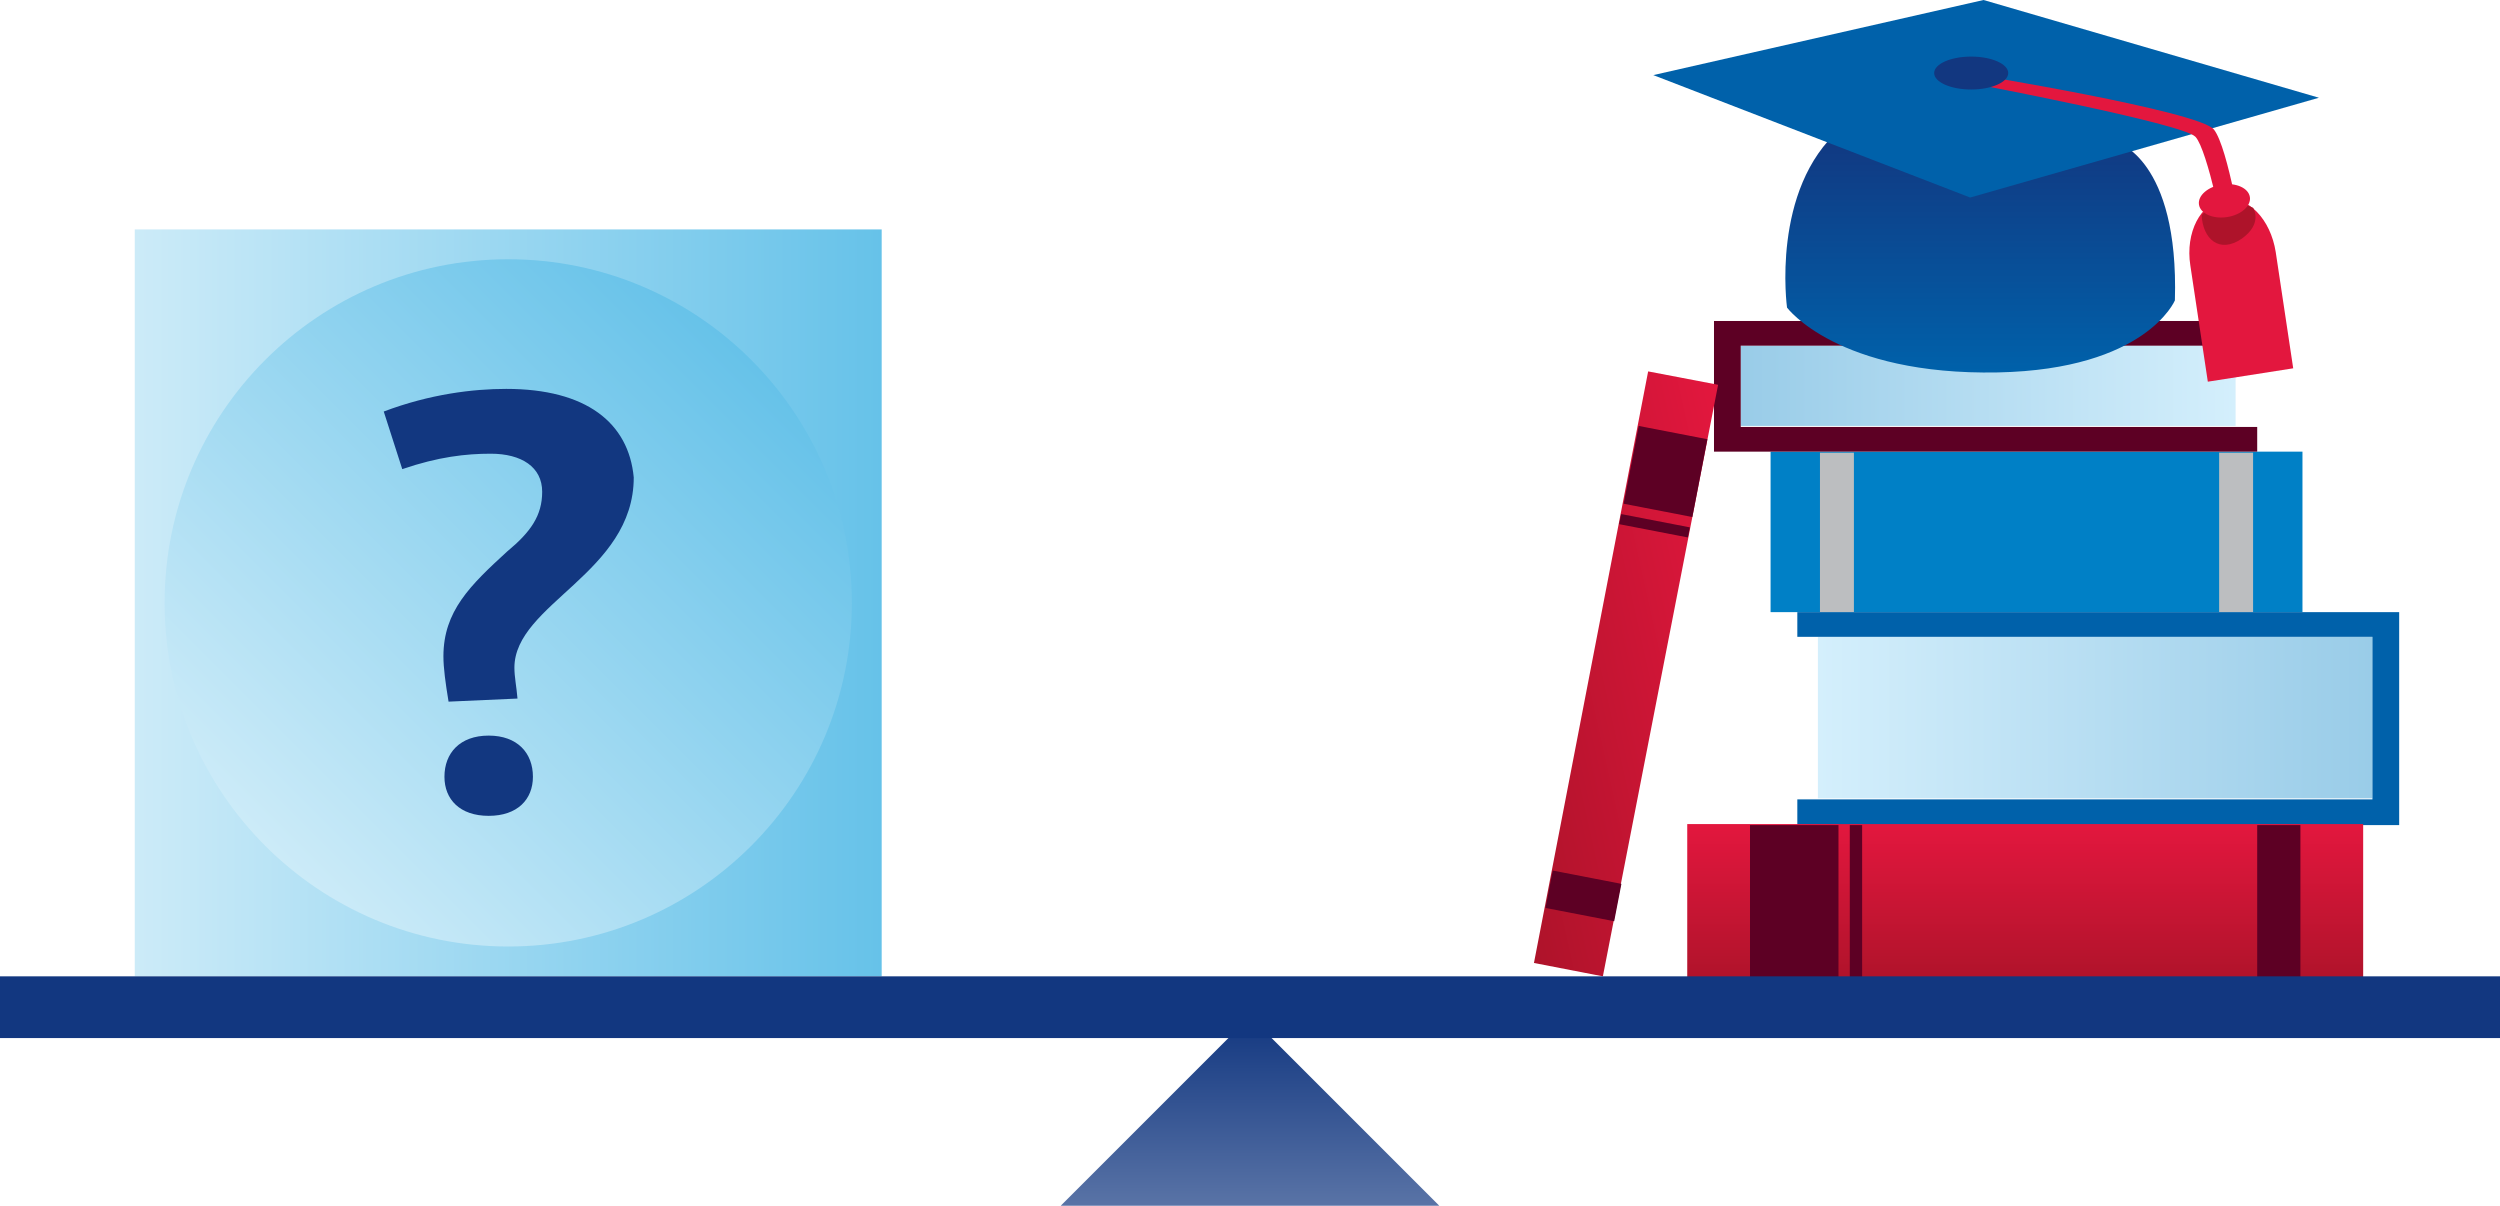
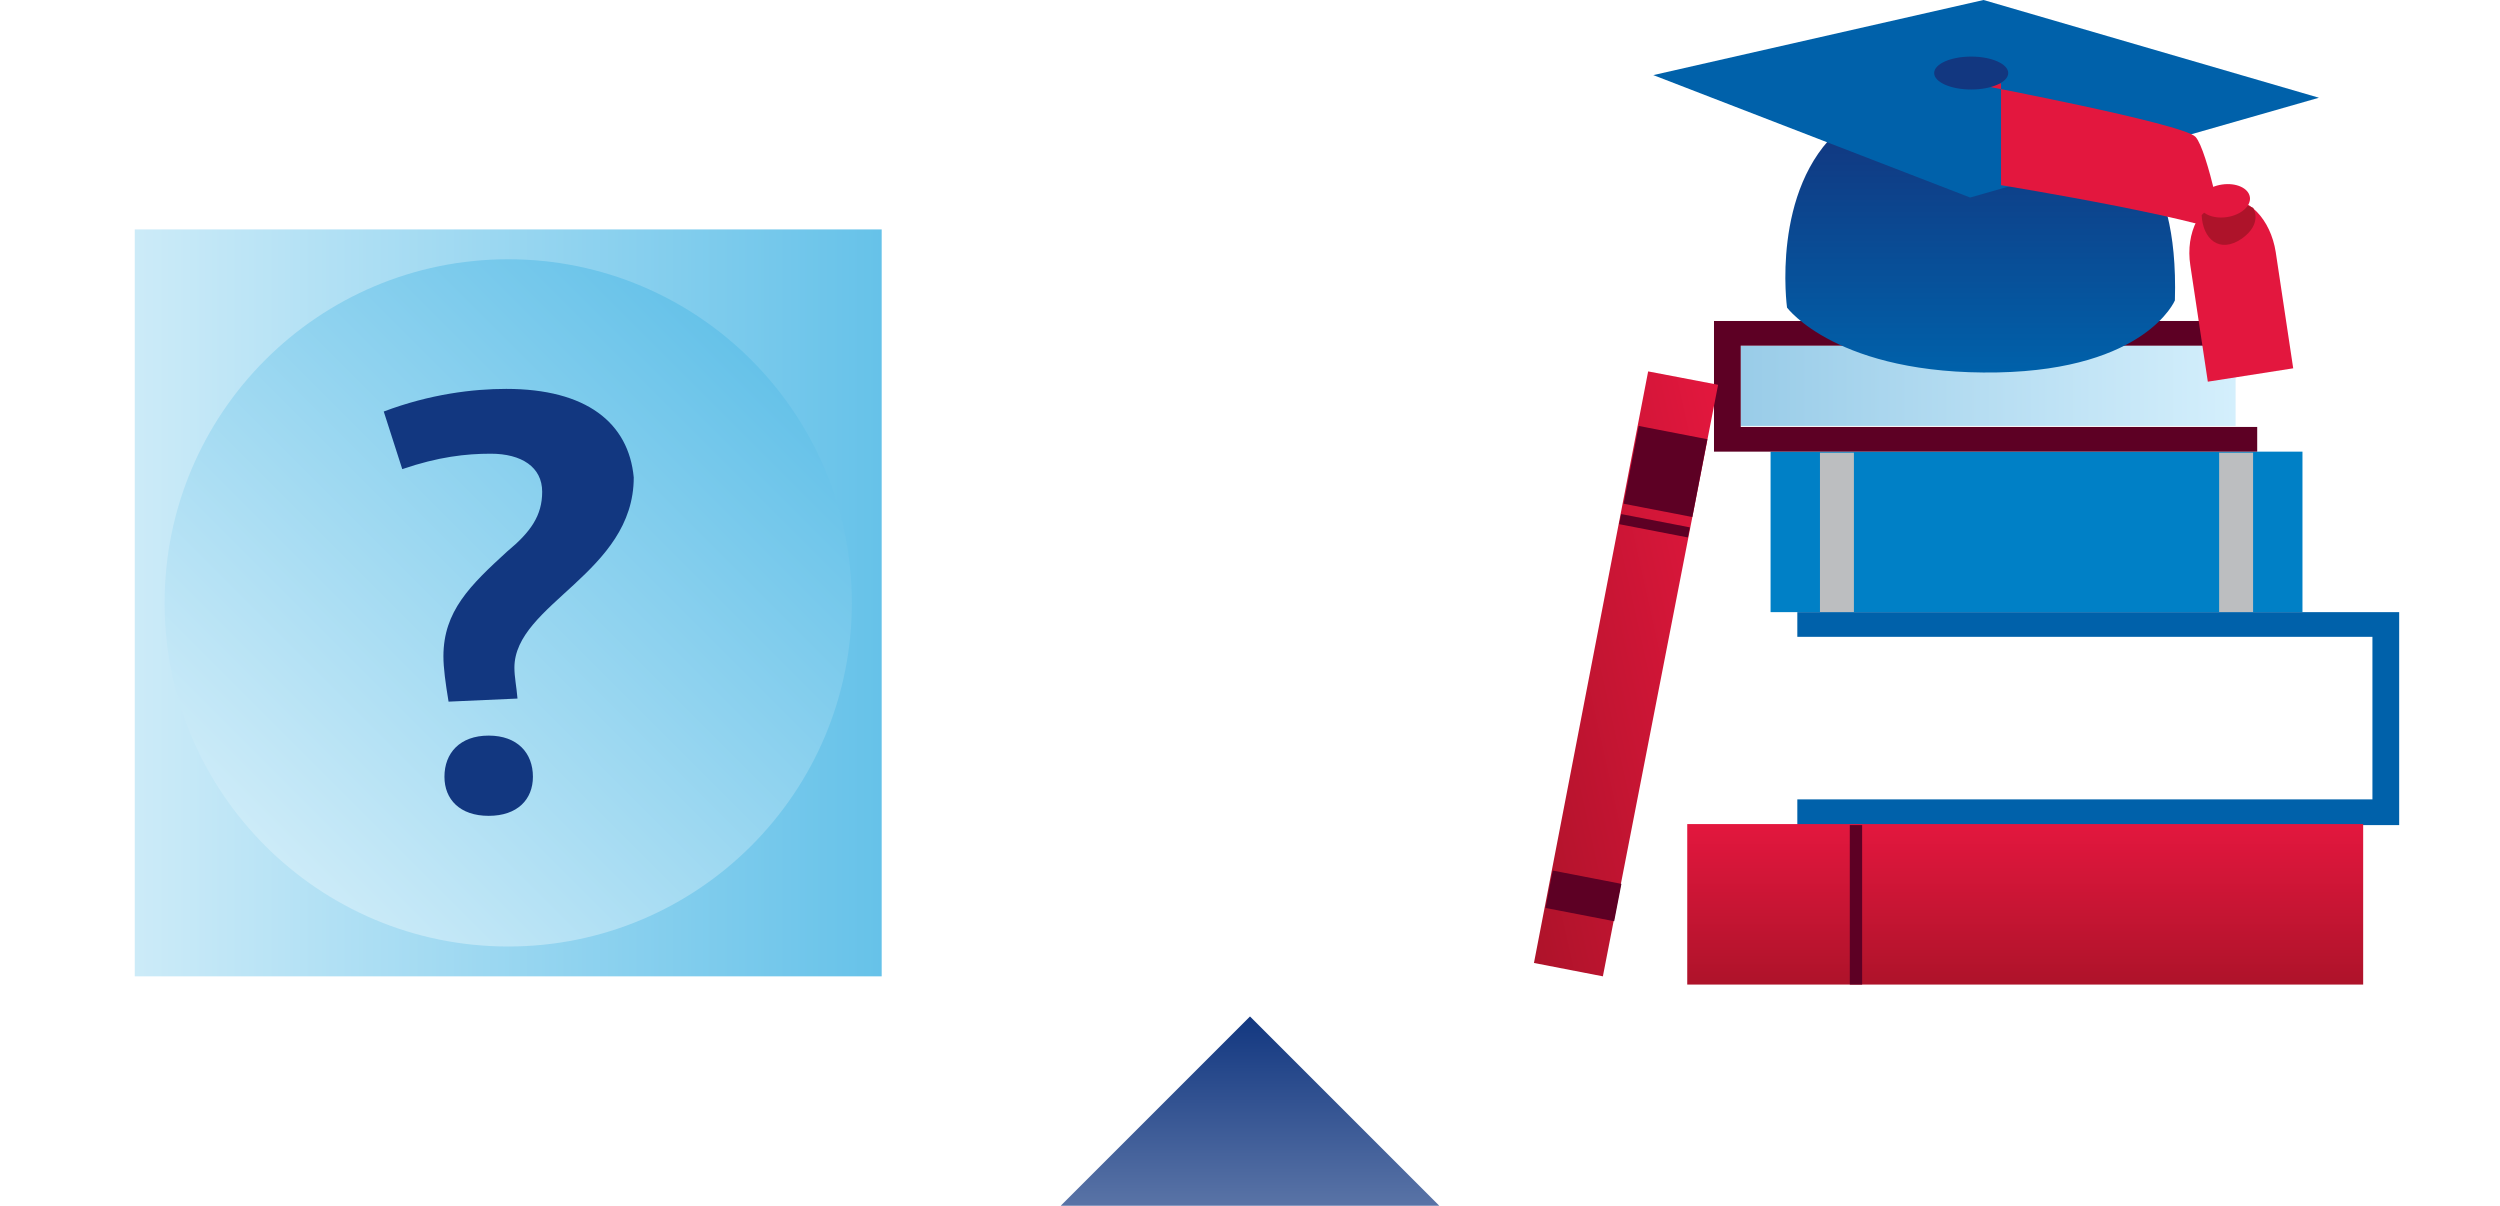
<svg xmlns="http://www.w3.org/2000/svg" version="1.1" id="Layer_1" x="0px" y="0px" viewBox="0 0 243 117.2" style="enable-background:new 0 0 243 117.2;" xml:space="preserve">
  <style type="text/css">
	.st0{fill:url(#SVGID_1_);}
	.st1{fill:#0080C6;}
	.st2{fill:#BCBEC0;}
	.st3{fill:url(#SVGID_00000034784037709086611010000000860246282764673154_);}
	.st4{fill:url(#SVGID_00000088820474777296072360000013036787343091991441_);}
	.st5{fill:#0061AA;}
	.st6{fill:url(#SVGID_00000049182460327574378160000009143988755725535423_);}
	.st7{fill:#5D0024;}
	.st8{fill:url(#SVGID_00000092419547791724631420000008764695838721176457_);}
	.st9{fill:url(#SVGID_00000001633874182465956170000003285013407897938348_);}
	.st10{fill:#123780;}
	.st11{fill:url(#SVGID_00000110444894720594716920000015383067084175465140_);}
	.st12{fill:#E3173E;}
	.st13{fill:#AE132A;}
	.st14{fill:url(#SVGID_00000103948974453938936790000006587015699165640857_);}
</style>
  <linearGradient id="SVGID_1_" gradientUnits="userSpaceOnUse" x1="13.135" y1="58.576" x2="85.743" y2="58.576">
    <stop offset="0" style="stop-color:#CCEBF8" />
    <stop offset="1" style="stop-color:#66C2E9" />
  </linearGradient>
  <rect x="13.1" y="22.3" class="st0" width="72.6" height="72.6" />
  <g>
    <rect x="172.1" y="43.9" class="st1" width="51.7" height="15.6" />
    <rect x="176.9" y="44" class="st2" width="3.3" height="15.5" />
    <rect x="215.7" y="44" class="st2" width="3.3" height="15.5" />
  </g>
  <linearGradient id="SVGID_00000044861540908229319840000002938791460013143719_" gradientUnits="userSpaceOnUse" x1="121.5" y1="117.152" x2="121.5" y2="98.769">
    <stop offset="0" style="stop-color:#5973A6" />
    <stop offset="1" style="stop-color:#123780" />
  </linearGradient>
  <polygon style="fill:url(#SVGID_00000044861540908229319840000002938791460013143719_);" points="103.1,117.2 121.5,98.8   139.9,117.2 " />
  <g>
    <linearGradient id="SVGID_00000028286931835421083470000000675329126704517049_" gradientUnits="userSpaceOnUse" x1="161.474" y1="69.812" x2="215.373" y2="69.812" gradientTransform="matrix(-1 0 0 1 392.087 0)">
      <stop offset="0" style="stop-color:#99CCE8" />
      <stop offset="1" style="stop-color:#D4EFFC" />
    </linearGradient>
-     <rect x="176.7" y="61.9" style="fill:url(#SVGID_00000028286931835421083470000000675329126704517049_);" width="53.9" height="15.7" />
    <polygon class="st5" points="174.7,61.9 174.7,59.5 224.9,59.5 227.8,59.5 233.2,59.5 233.2,80.2 227.8,80.2 227.8,80.2    174.7,80.2 174.7,77.7 230.6,77.7 230.6,61.9  " />
  </g>
  <g>
    <linearGradient id="SVGID_00000079467325508632344650000015038787549268191643_" gradientUnits="userSpaceOnUse" x1="183.514" y1="-28.202" x2="231.652" y2="-28.202" gradientTransform="matrix(1 0 0 -1 -14.293 9.349)">
      <stop offset="0" style="stop-color:#99CCE8" />
      <stop offset="1" style="stop-color:#D4EFFC" />
    </linearGradient>
    <rect x="169.2" y="33.6" style="fill:url(#SVGID_00000079467325508632344650000015038787549268191643_);" width="48.1" height="7.8" />
    <polygon class="st7" points="219.4,41.5 219.4,43.9 175,43.9 172.1,43.9 166.6,43.9 166.6,31.2 172.1,31.2 172.1,31.2 219.4,31.2    219.4,33.6 169.2,33.6 169.2,41.5  " />
  </g>
  <g>
    <linearGradient id="SVGID_00000046308543728117873820000003244908979361107362_" gradientUnits="userSpaceOnUse" x1="196.847" y1="95.68" x2="196.847" y2="80.078">
      <stop offset="0" style="stop-color:#AE132A" />
      <stop offset="1" style="stop-color:#E3173E" />
    </linearGradient>
    <rect x="164" y="80.1" style="fill:url(#SVGID_00000046308543728117873820000003244908979361107362_);" width="65.7" height="15.6" />
-     <rect x="170.1" y="80.2" class="st7" width="8.6" height="15.5" />
-     <rect x="219.4" y="80.2" class="st7" width="4.2" height="15.5" />
    <rect x="179.8" y="80.2" class="st7" width="1.2" height="15.5" />
  </g>
  <g>
    <linearGradient id="SVGID_00000119119276485104598170000013615177117636403593_" gradientUnits="userSpaceOnUse" x1="143.816" y1="69.696" x2="172.283" y2="61.533" gradientTransform="matrix(0.998 6.080855e-02 -6.080855e-02 0.998 4.259 -9.583)">
      <stop offset="0" style="stop-color:#AE132A" />
      <stop offset="1" style="stop-color:#E3173E" />
    </linearGradient>
    <polygon style="fill:url(#SVGID_00000119119276485104598170000013615177117636403593_);" points="149.1,93.6 160.2,36.1 167,37.4    155.8,94.9  " />
    <rect x="158" y="42.5" transform="matrix(0.19 -0.982 0.982 0.19 86.063 196.044)" class="st7" width="7.7" height="6.8" />
    <rect x="152" y="83.7" transform="matrix(0.19 -0.982 0.982 0.19 39.148 221.613)" class="st7" width="3.7" height="6.8" />
    <rect x="160.3" y="47.7" transform="matrix(0.19 -0.982 0.982 0.19 80.087 199.301)" class="st7" width="1" height="6.8" />
  </g>
  <g>
    <g>
-       <rect x="0" y="94.9" class="st10" width="243" height="6" />
-     </g>
+       </g>
  </g>
  <g>
    <linearGradient id="SVGID_00000017497062696445489000000004401556930776675731_" gradientUnits="userSpaceOnUse" x1="192.479" y1="12.4" x2="192.479" y2="36.162">
      <stop offset="0" style="stop-color:#123780" />
      <stop offset="1" style="stop-color:#0061AA" />
    </linearGradient>
    <path style="fill:url(#SVGID_00000017497062696445489000000004401556930776675731_);" d="M205.7,13.8c0,0,6.1,1.6,5.7,15.4   c0,0-2.8,6.7-17.2,7c-15.6,0.3-20.5-6.3-20.5-6.3s-1.6-11.5,5.2-17.4L205.7,13.8z" />
    <polygon class="st5" points="225.4,9.5 191.5,19.2 160.7,7.3 192.8,0  " />
-     <path class="st12" d="M191.6,8.1c0,0,20.6,3.9,21.8,5.2s2.9,10.1,2.9,10.1h1.7c0,0-1.4-9-2.8-10.8c-1.4-1.8-23.5-5.4-23.5-5.4V8.1z   " />
+     <path class="st12" d="M191.6,8.1c0,0,20.6,3.9,21.8,5.2s2.9,10.1,2.9,10.1h1.7c-1.4-1.8-23.5-5.4-23.5-5.4V8.1z   " />
    <ellipse class="st10" cx="191.6" cy="7.1" rx="3.6" ry="1.6" />
    <path class="st12" d="M222.9,35.8l-1.7-11.3c-0.5-3.2-2.7-5.5-5-5.1c-2.3,0.3-3.8,3.2-3.3,6.4l1.7,11.3L222.9,35.8z" />
    <path class="st13" d="M219,20.2c0,0,1,1.5-1.1,3c-2.2,1.5-3.8,0-3.9-2.3C214,21,215.6,18.6,219,20.2z" />
    <ellipse transform="matrix(0.99 -0.145 0.145 0.99 -0.567 31.45)" class="st12" cx="216.1" cy="19.6" rx="2.5" ry="1.6" />
  </g>
  <linearGradient id="SVGID_00000068648259208232049050000003942618579969291164_" gradientUnits="userSpaceOnUse" x1="-40.841" y1="34.509" x2="25.903" y2="34.509" gradientTransform="matrix(0.707 -0.707 0.707 0.707 30.319 28.893)">
    <stop offset="0" style="stop-color:#CCEBF8" />
    <stop offset="1" style="stop-color:#66C2E9" />
  </linearGradient>
  <circle style="fill:url(#SVGID_00000068648259208232049050000003942618579969291164_);" cx="49.4" cy="58.6" r="33.4" />
  <g>
    <path class="st10" d="M52.7,47.8c0-2.4-2-3.7-5-3.7c-2.4,0-5.1,0.3-8.6,1.5L37.3,40c4.5-1.7,8.7-2.2,11.9-2.2   c7.8,0,11.9,3.3,12.4,8.6c0,9.3-11.6,12.3-11.6,18.5c0,0.9,0.2,1.8,0.3,3l-6.7,0.3c-0.3-1.8-0.5-3.3-0.5-4.4   c0-4.4,2.6-6.9,6.2-10.2C51.6,51.7,52.7,50.1,52.7,47.8z M47.5,79.3c-2.8,0-4.3-1.6-4.3-3.8c0-2.3,1.5-4,4.3-4c2.8,0,4.3,1.7,4.3,4   C51.8,77.7,50.3,79.3,47.5,79.3z" />
  </g>
</svg>